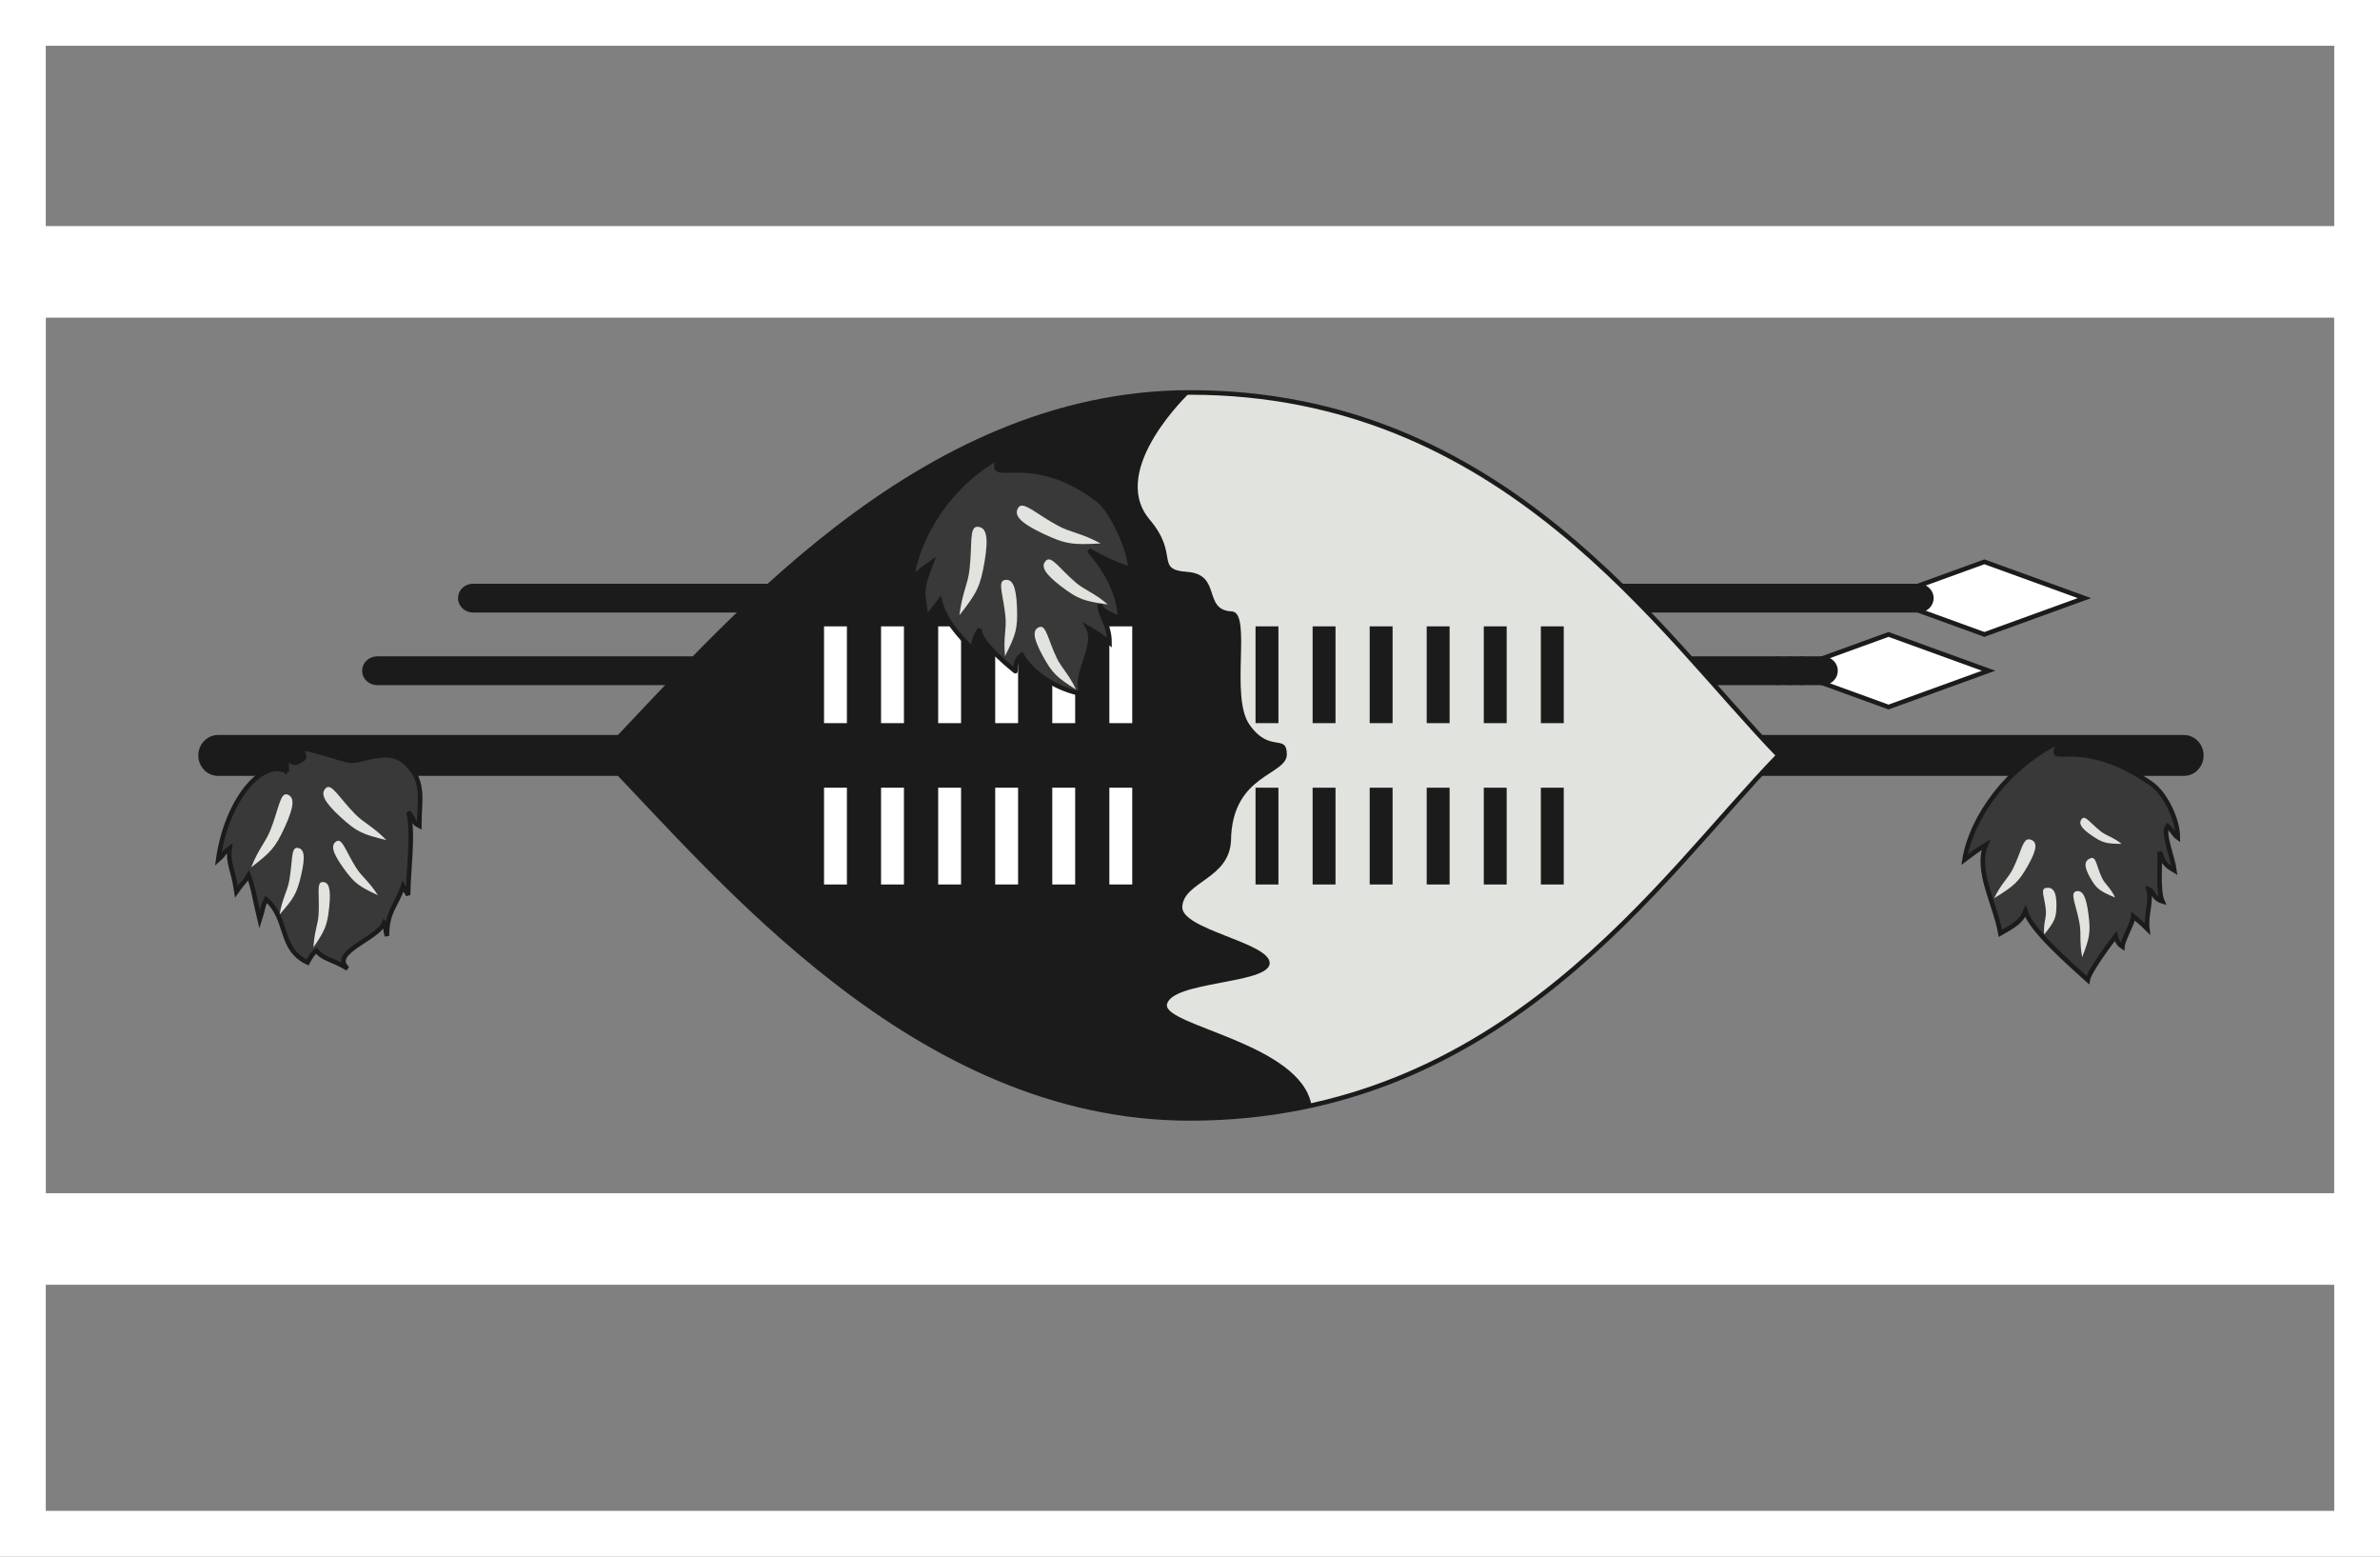
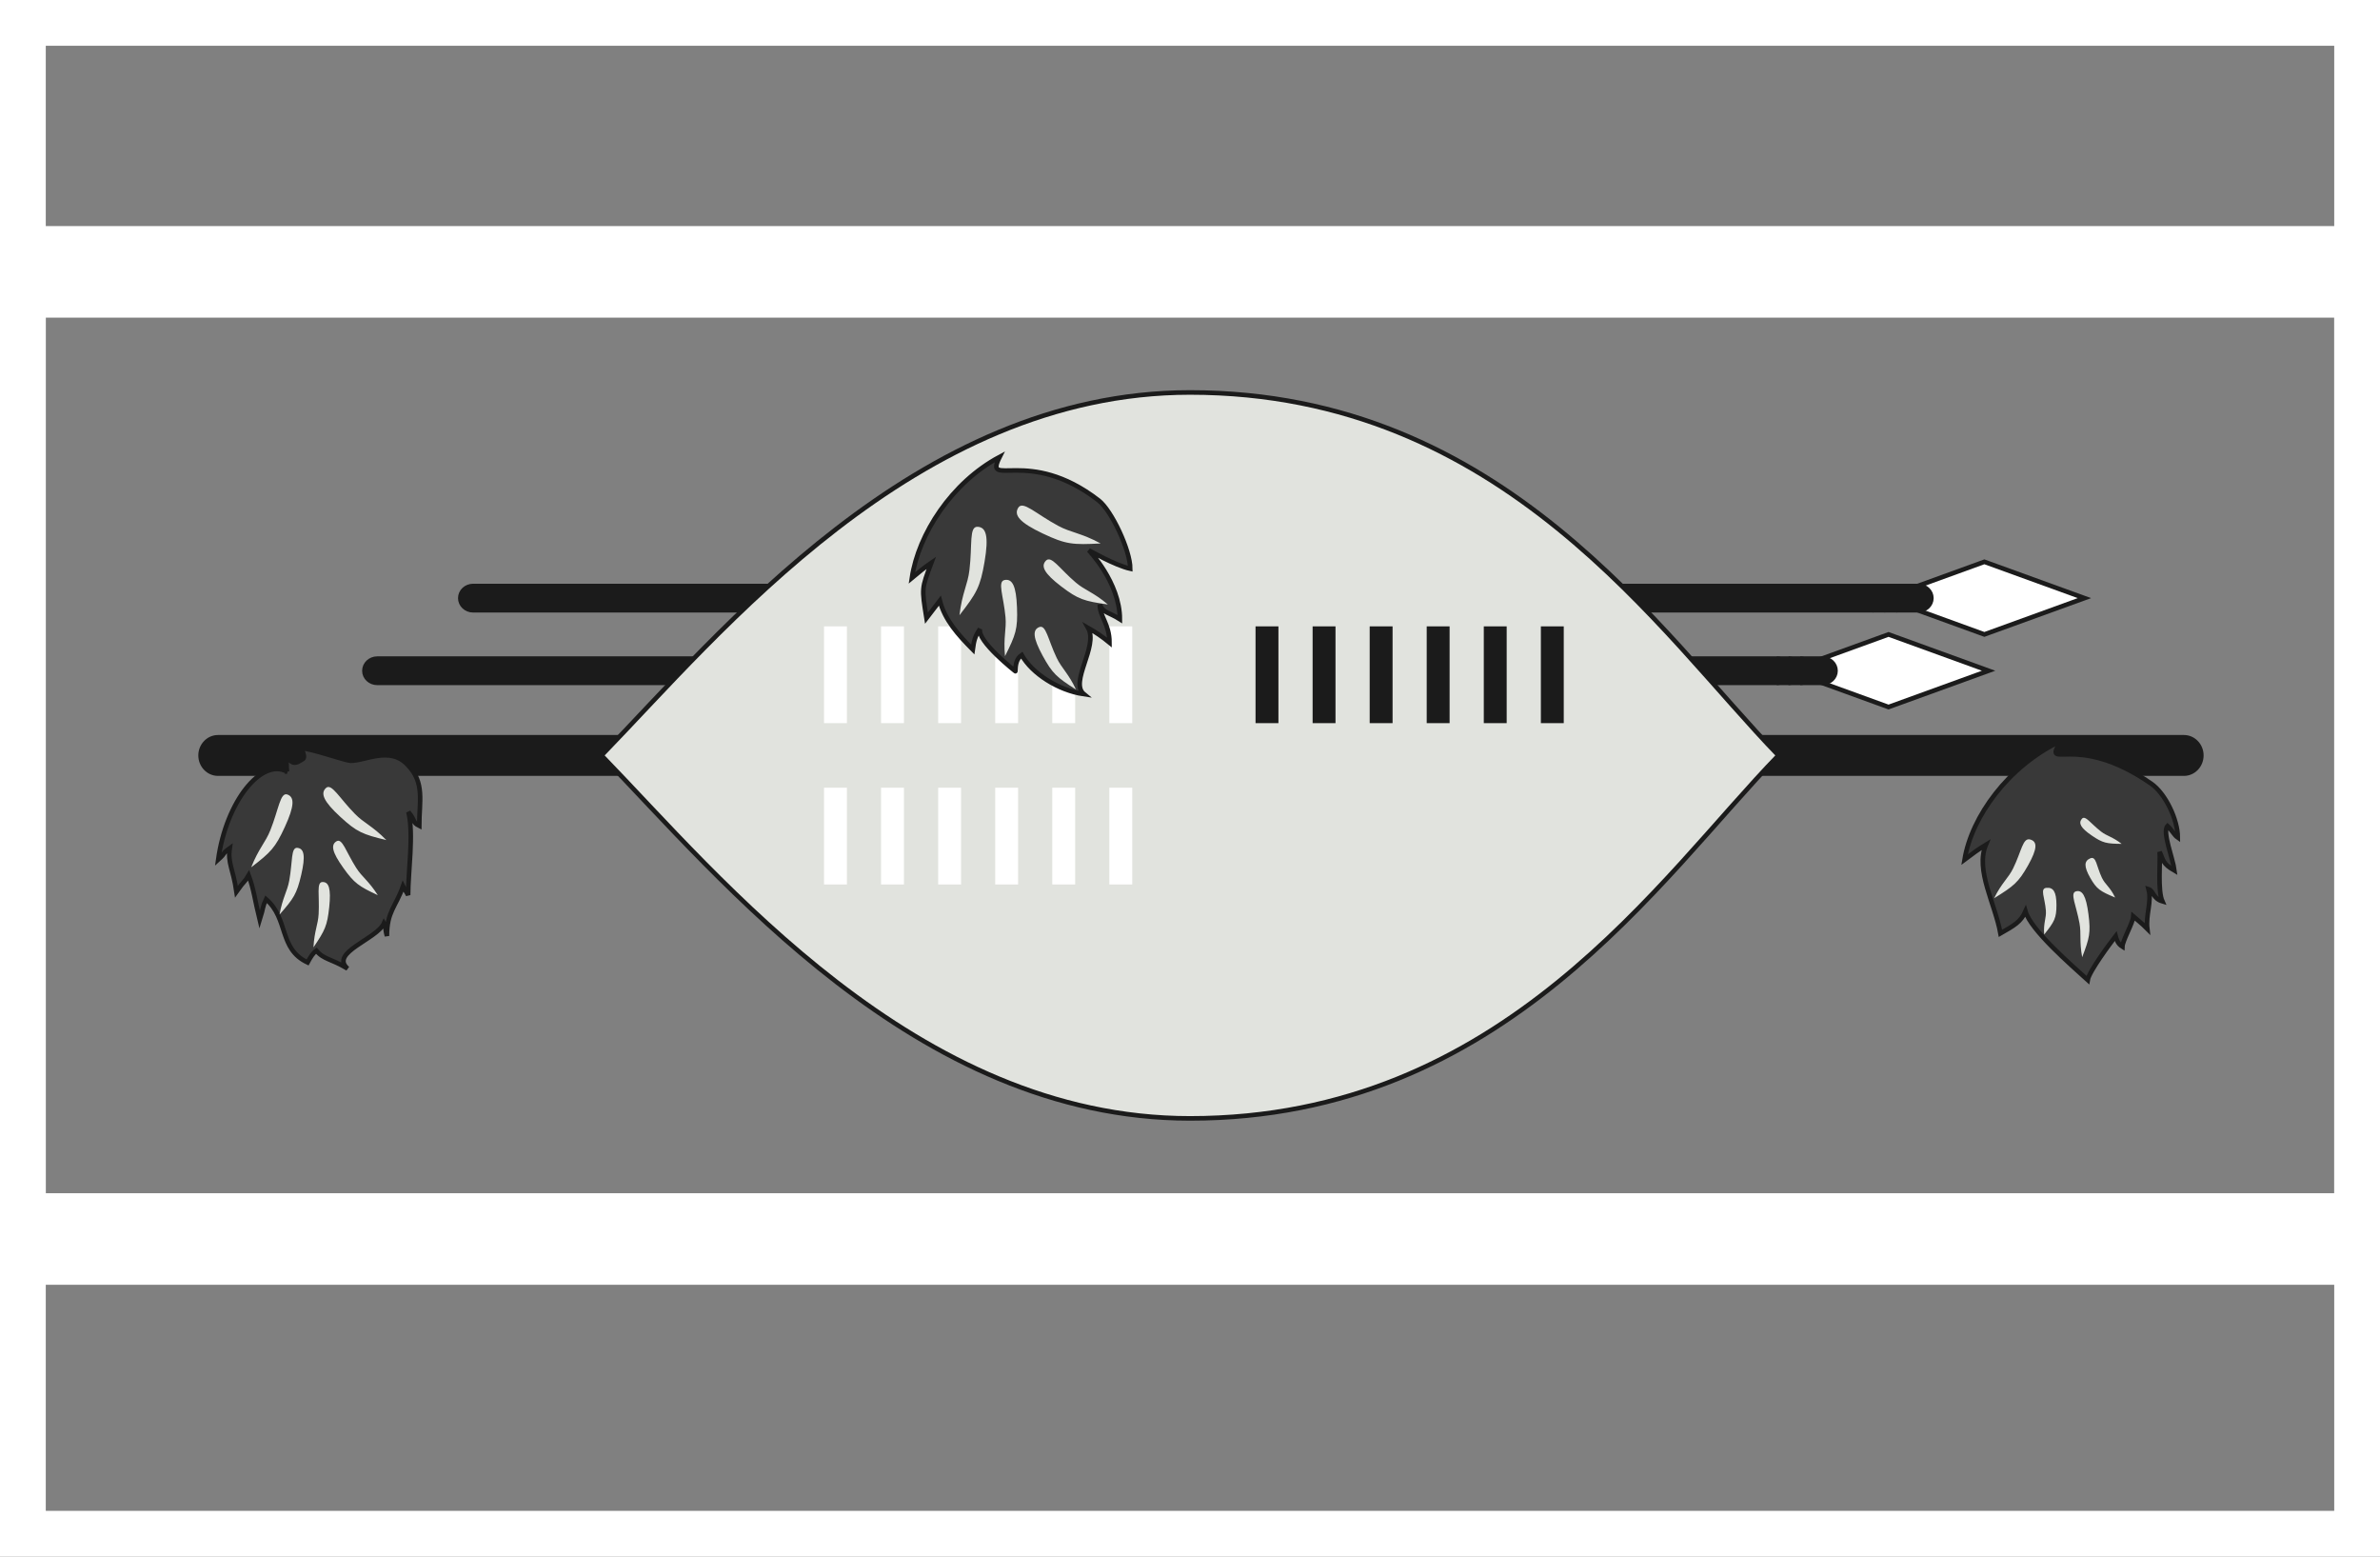
<svg xmlns="http://www.w3.org/2000/svg" width="52" height="34" viewBox="0 0 52 34" fill="none">
  <rect x="0" y="0" width="52" height="34" fill="#808080" stroke="none" />
  <g clip-path="url(#clip0_323_14764)">
    <path d="M0.5 0.5H51.5V33.5H0.5V0.5Z" stroke="white" />
    <path d="M0 5.938H52V27.062H0V5.938Z" stroke="white" stroke-width="2" />
    <path d="M43.356 12.271L41.171 13.064L43.356 13.857L45.542 13.064L43.356 12.271Z" fill="white" stroke="#1B1B1B" stroke-width="0.1" />
    <path d="M41.919 12.8H10.336C10.182 12.8 10.057 12.918 10.057 13.064C10.057 13.21 10.182 13.329 10.336 13.329H41.919C42.073 13.329 42.198 13.21 42.198 13.064C42.198 12.918 42.073 12.8 41.919 12.8Z" fill="#1B1B1B" stroke="#1B1B1B" stroke-width="0.1" />
-     <path d="M41.43 13.328C41.558 13.328 41.687 13.196 41.687 13.064C41.687 12.932 41.558 12.8 41.43 12.8M41.172 13.328C41.301 13.328 41.43 13.196 41.43 13.064C41.43 12.932 41.301 12.8 41.172 12.8M40.915 13.328C41.044 13.328 41.172 13.196 41.172 13.064C41.172 12.932 41.044 12.8 40.915 12.8" fill="#1B1B1B" />
    <path d="M41.43 13.328C41.558 13.328 41.687 13.196 41.687 13.064C41.687 12.932 41.558 12.8 41.43 12.8M41.172 13.328C41.301 13.328 41.43 13.196 41.43 13.064C41.43 12.932 41.301 12.8 41.172 12.8M40.915 13.328C41.044 13.328 41.172 13.196 41.172 13.064C41.172 12.932 41.044 12.8 40.915 12.8" stroke="#1B1B1B" stroke-width="0.1" />
    <path d="M41.262 13.857L39.077 14.65L41.262 15.443L43.448 14.65L41.262 13.857Z" fill="white" stroke="#1B1B1B" stroke-width="0.1" />
    <path d="M39.825 14.386H8.242C8.088 14.386 7.962 14.505 7.962 14.651C7.962 14.797 8.088 14.915 8.242 14.915H39.825C39.979 14.915 40.104 14.797 40.104 14.651C40.104 14.505 39.979 14.386 39.825 14.386Z" fill="#1B1B1B" stroke="#1B1B1B" stroke-width="0.1" />
    <path d="M39.336 14.915C39.464 14.915 39.593 14.782 39.593 14.65C39.593 14.518 39.464 14.386 39.336 14.386M39.078 14.915C39.207 14.915 39.336 14.782 39.336 14.65C39.336 14.518 39.207 14.386 39.078 14.386M38.821 14.915C38.949 14.915 39.078 14.782 39.078 14.65C39.078 14.518 38.949 14.386 38.821 14.386" fill="#1B1B1B" />
    <path d="M39.336 14.915C39.464 14.915 39.593 14.782 39.593 14.65C39.593 14.518 39.464 14.386 39.336 14.386M39.078 14.915C39.207 14.915 39.336 14.782 39.336 14.65C39.336 14.518 39.207 14.386 39.078 14.386M38.821 14.915C38.949 14.915 39.078 14.782 39.078 14.65C39.078 14.518 38.949 14.386 38.821 14.386" stroke="#1B1B1B" stroke-width="0.1" />
    <path d="M47.716 16.104H4.763C4.553 16.104 4.383 16.282 4.383 16.5C4.383 16.719 4.553 16.897 4.763 16.897H47.716C47.926 16.897 48.096 16.719 48.096 16.5C48.096 16.282 47.926 16.104 47.716 16.104Z" fill="#1B1B1B" stroke="#1B1B1B" stroke-width="0.1" />
    <path d="M38.857 16.5C36.285 19.143 32.857 24.428 26 24.428C20 24.428 15.714 19.143 13.142 16.5C15.713 13.857 19.999 8.572 26 8.572C32.856 8.572 36.285 13.857 38.857 16.5Z" fill="#E1E3DE" stroke="#1B1B1B" stroke-width="0.1" />
-     <path d="M25.102 11.329C25.786 12.12 25.215 12.439 25.939 12.491C26.702 12.548 26.269 13.326 26.912 13.354C27.361 13.374 26.867 15.217 27.299 15.826C27.74 16.46 28.108 16.012 28.116 16.47C28.124 16.944 26.918 16.896 26.896 18.356C26.861 19.197 25.879 19.251 25.832 19.793C25.773 20.302 27.767 20.588 27.741 21.044C27.713 21.498 25.588 21.427 25.495 21.945C25.448 22.411 28.415 22.792 28.654 24.139C28.211 24.287 26.951 24.427 25.999 24.428C20 24.433 15.714 19.142 13.143 16.5C15.714 13.857 20 8.571 26 8.571C26 8.571 24.219 10.243 25.103 11.329L25.102 11.329Z" fill="#1B1B1B" />
    <path d="M18.254 15.795V13.681V15.795ZM19.5 13.681V15.795V13.681ZM20.748 13.681V15.795V13.681Z" fill="#1B1B1B" />
    <path d="M18.254 15.795V13.681M19.5 13.681V15.795M20.748 13.681V15.795" stroke="white" stroke-width="0.5" />
    <path d="M18.254 19.319V17.205V19.319ZM19.5 17.205V19.319V17.205ZM20.748 17.205V19.319V17.205Z" fill="#1B1B1B" />
    <path d="M18.254 19.319V17.205M19.5 17.205V19.319M20.748 17.205V19.319" stroke="white" stroke-width="0.5" />
    <path d="M21.994 15.795V13.681V15.795ZM23.241 13.681V15.795V13.681ZM24.488 13.681V15.795V13.681Z" fill="#1B1B1B" />
    <path d="M21.994 15.795V13.681M23.241 13.681V15.795M24.488 13.681V15.795" stroke="white" stroke-width="0.5" />
    <path d="M21.994 19.319V17.205V19.319ZM23.241 17.205V19.319V17.205ZM24.488 17.205V19.319V17.205Z" fill="#1B1B1B" />
    <path d="M21.994 19.319V17.205M23.241 17.205V19.319M24.488 17.205V19.319" stroke="white" stroke-width="0.5" />
    <path d="M27.682 15.795V13.681V15.795ZM28.929 13.681V15.795V13.681ZM30.176 13.681V15.795V13.681Z" fill="#1B1B1B" />
    <path d="M27.682 15.795V13.681M28.929 13.681V15.795M30.176 13.681V15.795" stroke="#1B1B1B" stroke-width="0.5" />
    <path d="M27.682 19.319V17.205V19.319ZM28.929 17.205V19.319V17.205ZM30.176 17.205V19.319V17.205Z" fill="#1B1B1B" />
-     <path d="M27.682 19.319V17.205M28.929 17.205V19.319M30.176 17.205V19.319" stroke="#1B1B1B" stroke-width="0.5" />
    <path d="M31.422 15.795V13.681V15.795ZM32.669 13.681V15.795V13.681ZM33.916 13.681V15.795V13.681Z" fill="#1B1B1B" />
    <path d="M31.422 15.795V13.681M32.669 13.681V15.795M33.916 13.681V15.795" stroke="#1B1B1B" stroke-width="0.5" />
    <path d="M31.422 19.319V17.205V19.319ZM32.669 17.205V19.319V17.205ZM33.916 17.205V19.319V17.205Z" fill="#1B1B1B" />
-     <path d="M31.422 19.319V17.205M32.669 17.205V19.319M33.916 17.205V19.319" stroke="#1B1B1B" stroke-width="0.5" />
    <path d="M45.021 16.186C44.632 16.879 45.32 15.955 47 17.116C47.311 17.331 47.583 17.901 47.583 18.296C47.504 18.242 47.446 18.121 47.358 18.042C47.237 18.168 47.475 18.743 47.51 19.015C47.247 18.864 47.272 18.792 47.185 18.607C47.203 18.831 47.14 19.449 47.245 19.687C47.038 19.626 47.051 19.455 46.943 19.421C47.017 19.69 46.879 19.983 46.916 20.286C46.795 20.163 46.666 20.067 46.61 20.017C46.6 20.161 46.377 20.54 46.372 20.677C46.269 20.613 46.242 20.514 46.224 20.447C46.097 20.611 45.644 21.22 45.614 21.405C45.265 21.088 44.37 20.316 44.254 19.906C44.151 20.139 44.002 20.217 43.707 20.387C43.591 19.738 43.156 19.008 43.389 18.451C43.224 18.551 43.088 18.652 42.923 18.776C43.079 17.835 43.876 16.732 45.022 16.186H45.021Z" fill="#393939" stroke="#1B1B1B" stroke-width="0.1" />
    <path d="M43.569 19.619C43.731 19.287 43.88 19.181 43.984 18.968C44.169 18.591 44.195 18.292 44.356 18.336C44.517 18.38 44.517 18.534 44.309 18.904C44.1 19.273 44.001 19.352 43.569 19.619ZM44.663 20.411C44.642 20.158 44.713 20.052 44.7 19.889C44.678 19.603 44.564 19.406 44.712 19.392C44.861 19.378 44.93 19.476 44.931 19.765C44.931 20.054 44.888 20.13 44.663 20.411L44.663 20.411ZM45.493 20.907C45.428 20.553 45.476 20.397 45.435 20.169C45.363 19.769 45.22 19.506 45.357 19.469C45.495 19.432 45.578 19.562 45.63 19.968C45.682 20.374 45.654 20.485 45.493 20.907ZM46.356 18.432C46.153 18.274 46.035 18.264 45.904 18.162C45.674 17.984 45.557 17.793 45.483 17.888C45.409 17.982 45.462 18.086 45.703 18.25C45.944 18.415 46.026 18.428 46.356 18.432ZM46.213 19.604C46.106 19.376 45.993 19.319 45.924 19.172C45.802 18.914 45.802 18.691 45.669 18.748C45.537 18.805 45.526 18.922 45.668 19.172C45.81 19.421 45.884 19.466 46.213 19.604Z" fill="#E1E3DE" />
    <path d="M6.27 16.853C6.249 16.651 6.291 16.627 6.17 16.475C6.346 16.551 6.352 16.752 6.566 16.609C6.645 16.567 6.679 16.566 6.584 16.342C6.807 16.352 7.537 16.61 7.654 16.616C7.961 16.63 8.522 16.284 8.911 16.71C9.285 17.098 9.16 17.501 9.16 18.038C9.01 17.964 9.083 17.928 8.923 17.736C9.043 18.206 8.917 19.053 8.917 19.551C8.856 19.431 8.865 19.483 8.805 19.358C8.645 19.813 8.454 19.907 8.454 20.444C8.397 20.234 8.452 20.278 8.389 20.167C8.234 20.513 7.195 20.808 7.595 21.156C7.234 20.938 7.076 20.961 6.912 20.765C6.841 20.812 6.785 20.901 6.72 21.022C6.085 20.722 6.312 20.074 5.814 19.641C5.728 19.823 5.767 19.796 5.674 20.091C5.573 19.681 5.546 19.421 5.433 19.119C5.335 19.286 5.343 19.222 5.166 19.475C5.093 18.975 4.973 18.857 5.02 18.527C4.832 18.664 4.955 18.608 4.767 18.777C4.945 17.496 5.717 16.55 6.271 16.853L6.27 16.853Z" fill="#393939" stroke="#1B1B1B" stroke-width="0.1" />
    <path d="M5.489 18.943C5.652 18.531 5.8 18.402 5.906 18.136C6.092 17.67 6.123 17.297 6.28 17.354C6.437 17.411 6.434 17.603 6.224 18.061C6.014 18.519 5.916 18.616 5.489 18.943V18.943ZM6.108 19.975C6.174 19.605 6.277 19.471 6.32 19.233C6.396 18.814 6.353 18.502 6.499 18.519C6.645 18.535 6.678 18.693 6.581 19.11C6.484 19.526 6.417 19.624 6.108 19.975ZM6.849 20.692C6.868 20.333 6.95 20.193 6.962 19.963C6.984 19.557 6.908 19.266 7.047 19.265C7.186 19.263 7.236 19.409 7.193 19.815C7.15 20.221 7.099 20.323 6.849 20.692ZM8.441 18.349C8.136 18.037 7.952 17.979 7.756 17.778C7.41 17.427 7.243 17.096 7.12 17.213C6.997 17.33 7.071 17.506 7.435 17.841C7.799 18.176 7.926 18.224 8.441 18.349ZM8.255 19.553C8.057 19.24 7.912 19.159 7.784 18.958C7.558 18.604 7.48 18.3 7.353 18.375C7.225 18.451 7.253 18.609 7.498 18.952C7.742 19.295 7.841 19.358 8.255 19.553V19.553Z" fill="#E1E3DE" />
    <path d="M21.842 9.979C21.486 10.687 22.466 9.743 24.002 10.929C24.287 11.149 24.695 12.019 24.695 12.422C24.367 12.351 23.788 12.019 23.788 12.019C23.788 12.019 24.468 12.719 24.468 13.525C24.228 13.371 24.108 13.394 24.028 13.205C24.028 13.466 24.241 13.632 24.241 14.035C24.095 13.915 23.939 13.808 23.775 13.715C24.001 14.119 23.362 14.901 23.682 15.162C23.122 15.079 22.55 14.712 22.323 14.308C22.203 14.391 22.19 14.522 22.185 14.661C22.203 14.676 21.334 13.998 21.413 13.737C21.297 13.905 21.28 13.998 21.254 14.187C20.934 13.864 20.642 13.54 20.535 13.121C20.393 13.311 20.384 13.311 20.242 13.5C20.136 12.837 20.136 12.861 20.349 12.292C20.198 12.395 20.074 12.498 19.923 12.624C20.066 11.663 20.794 10.537 21.842 9.979L21.842 9.979Z" fill="#393939" stroke="#1B1B1B" stroke-width="0.1" />
    <path d="M20.963 13.438C21.02 12.95 21.145 12.767 21.181 12.452C21.248 11.9 21.169 11.496 21.36 11.506C21.55 11.516 21.605 11.72 21.511 12.272C21.417 12.823 21.337 12.957 20.963 13.438ZM21.958 14.332C21.919 13.92 21.993 13.745 21.969 13.48C21.926 13.013 21.786 12.697 21.952 12.668C22.118 12.639 22.202 12.796 22.22 13.267C22.238 13.738 22.194 13.863 21.958 14.332H21.958ZM23.51 15.061C23.341 14.704 23.197 14.598 23.087 14.369C22.895 13.966 22.855 13.637 22.706 13.697C22.558 13.756 22.566 13.927 22.78 14.321C22.995 14.715 23.092 14.796 23.51 15.061ZM24.048 11.87C23.618 11.638 23.397 11.635 23.12 11.485C22.632 11.223 22.348 10.927 22.247 11.09C22.146 11.253 22.281 11.415 22.784 11.653C23.287 11.892 23.441 11.903 24.048 11.87H24.048ZM24.205 13.203C23.892 12.936 23.707 12.896 23.505 12.724C23.149 12.422 22.972 12.125 22.853 12.245C22.735 12.366 22.814 12.524 23.187 12.809C23.561 13.094 23.688 13.129 24.205 13.203Z" fill="#E1E3DE" />
  </g>
  <defs>
    <clipPath id="clip0_323_14764">
      <rect width="52" height="34" fill="white" />
    </clipPath>
  </defs>
</svg>